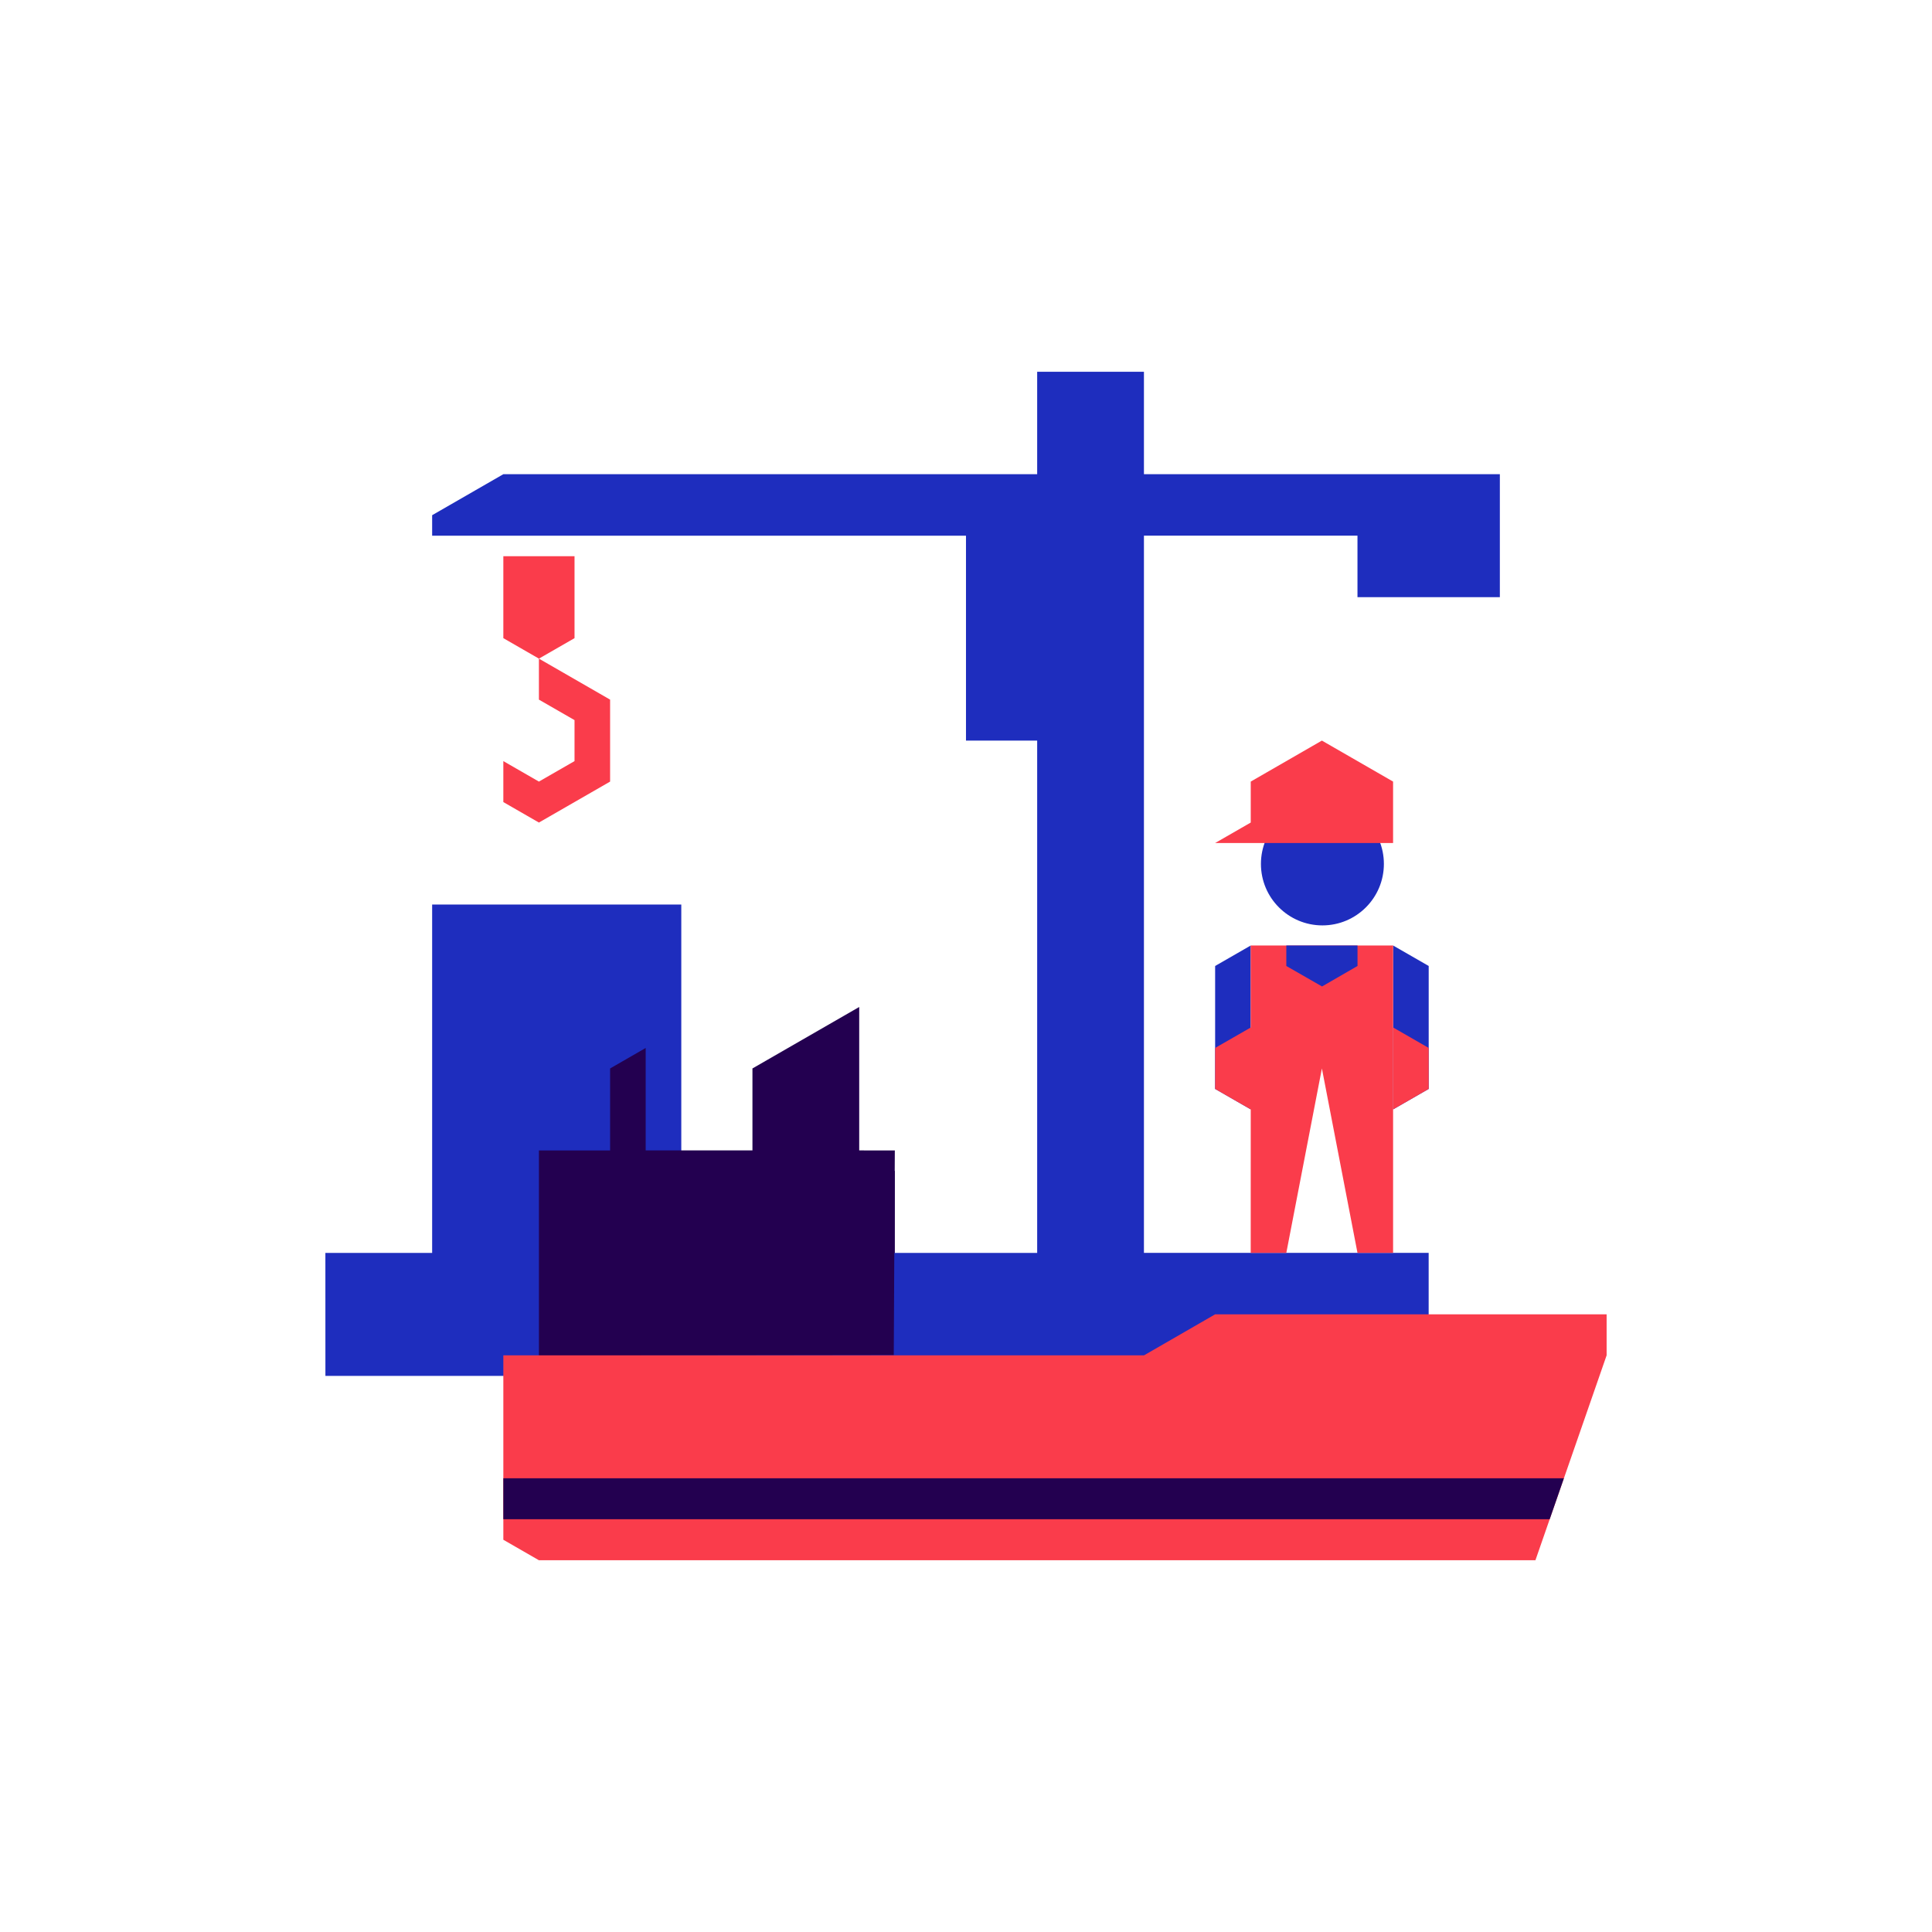
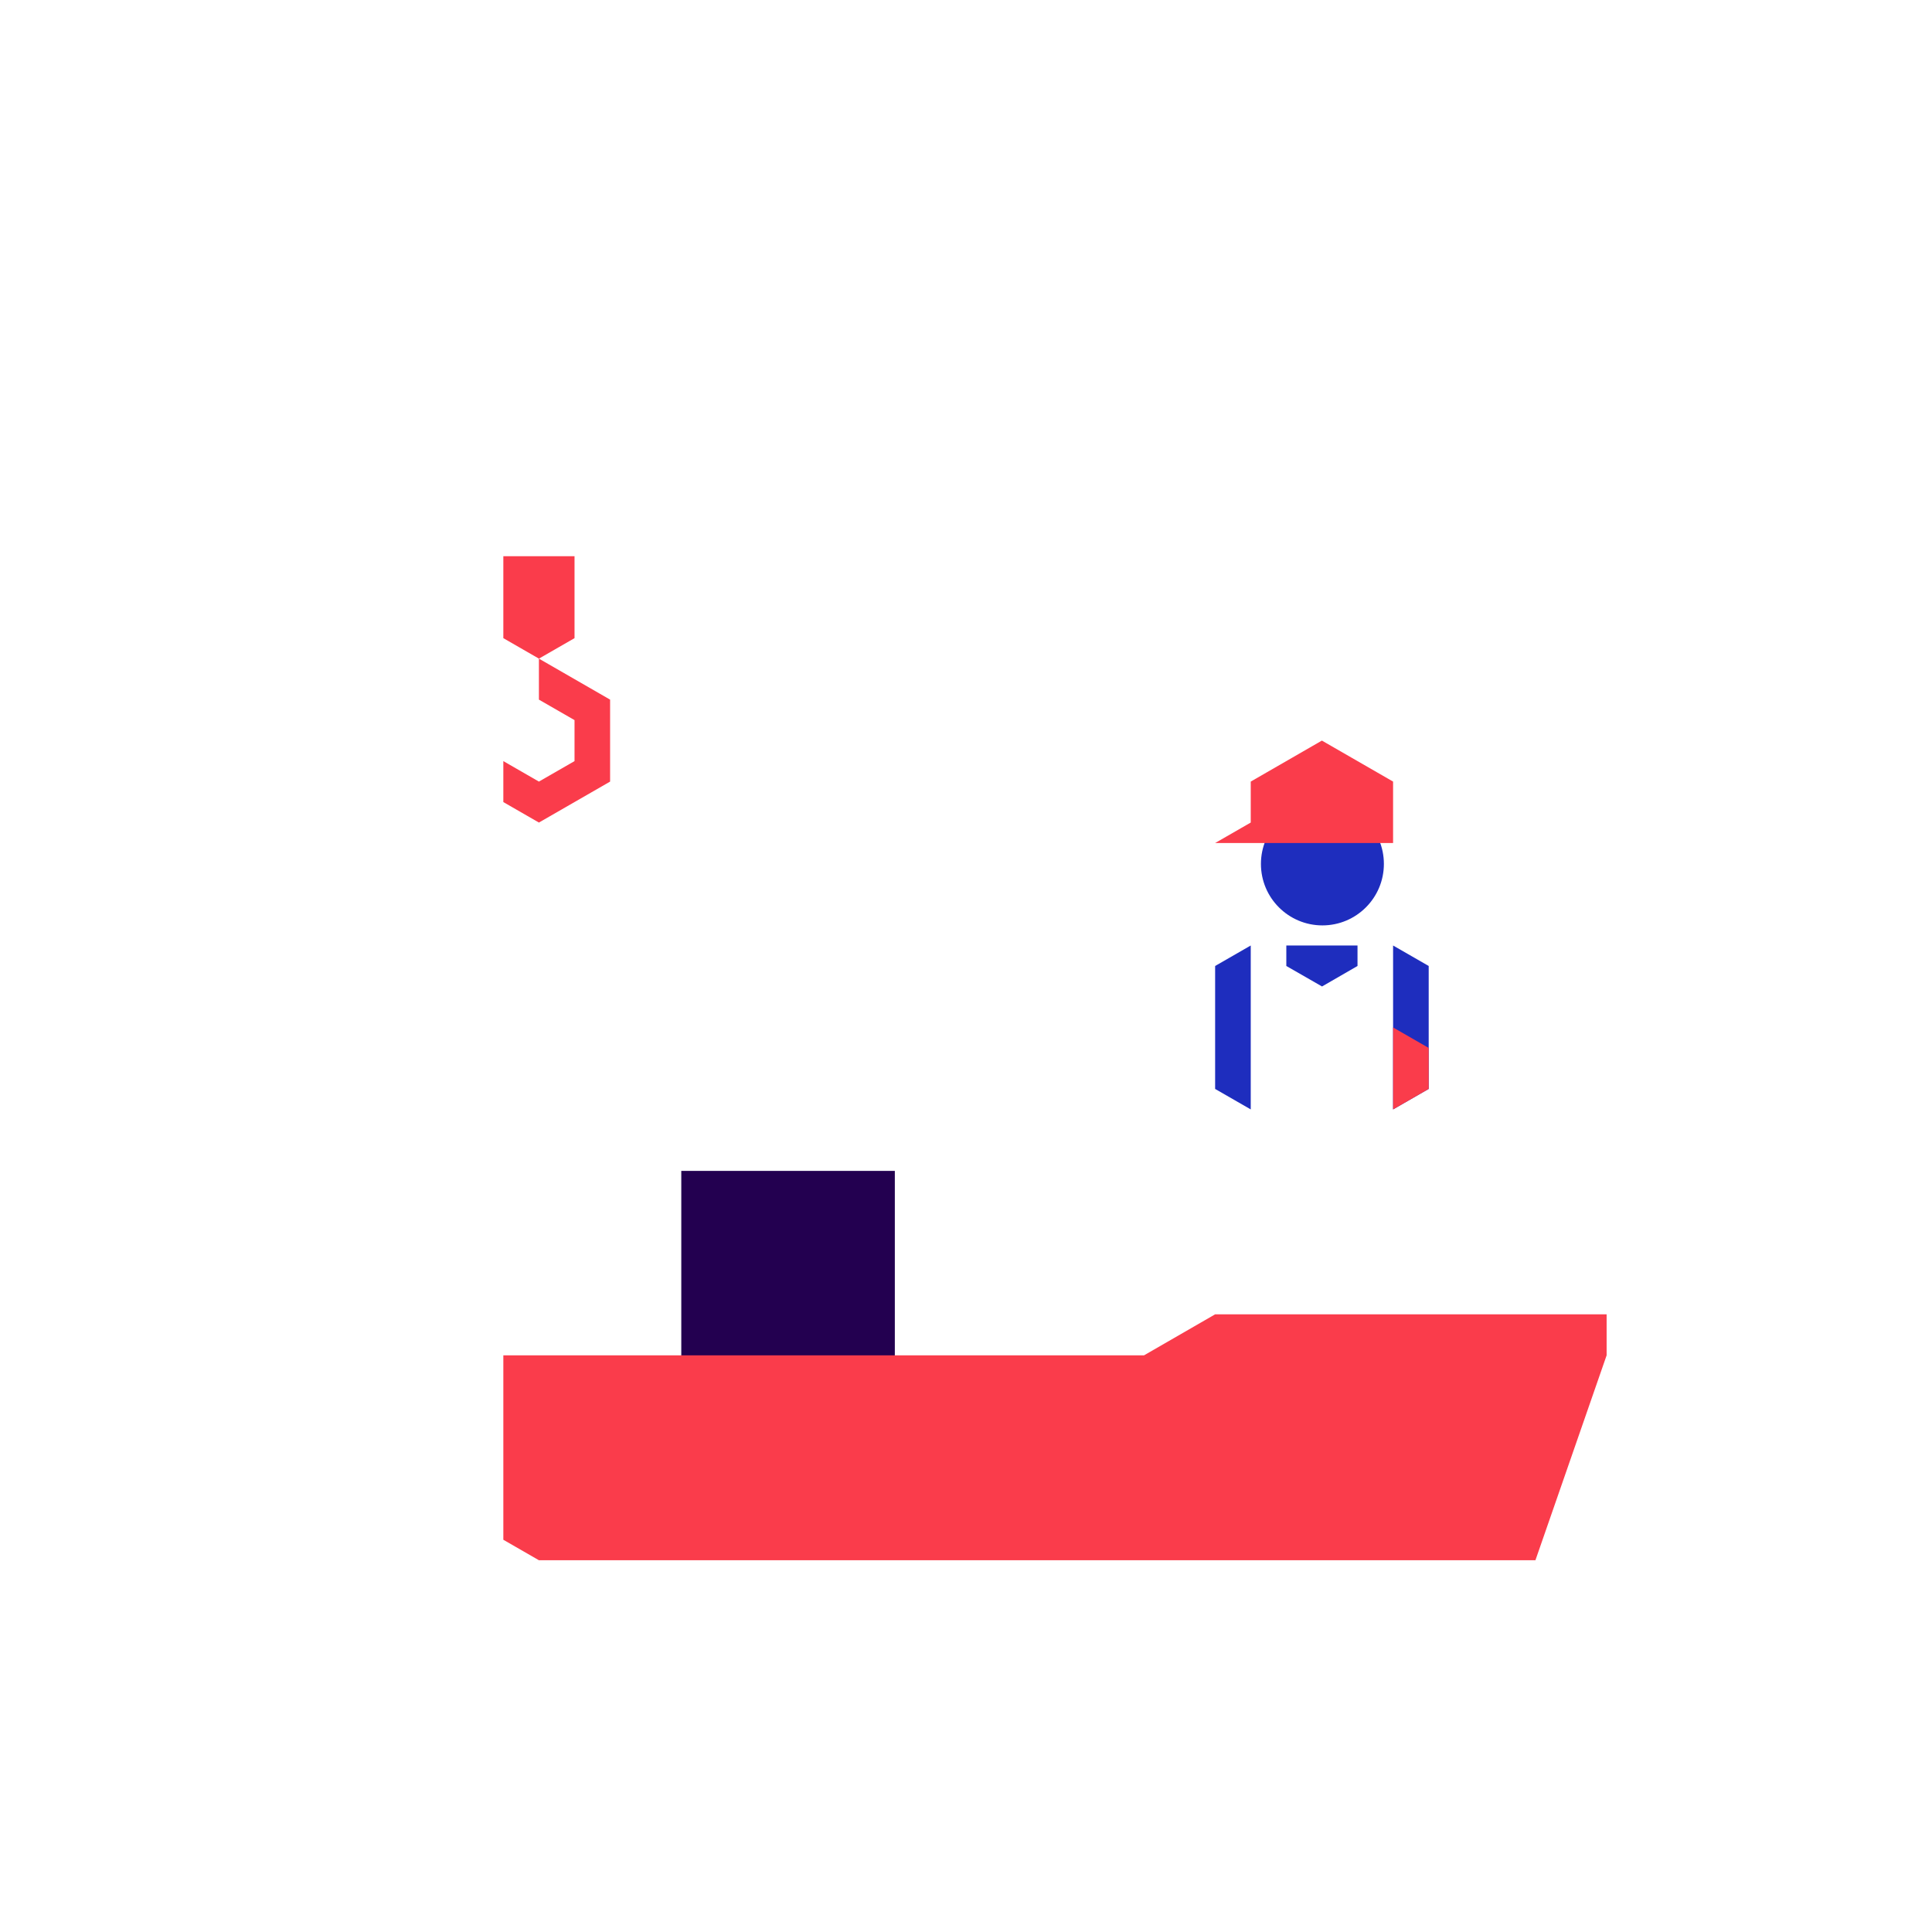
<svg xmlns="http://www.w3.org/2000/svg" version="1.0" viewBox="0 0 566.93 566.93">
  <g fill="#fa3c4b">
    <path d="M147.7 187.26l10.44 6.01 10.45-6.01v-24.05H147.7zM158.14 193.27v12.03l10.45 6.01v12.03l-10.45 6.01-10.44-6.01v12.02l10.44 6.01 20.89-12.02V205.3z" />
  </g>
-   <path fill="#230050" d="M199.92 343.59h62.66v60.13h-62.66z" />
-   <path fill="#1e2dbe" d="M440.12 175.23v-36.08H335.68v-30.06h-31.33v30.06H147.7l-20.89 12.03v6.01h156.65v60.13h20.89v150.33H199.92V265.43h-73.11V367.66H95.48l.01 36.08h323.74v-36.1l-83.55.01V157.19h62.66v18.04z" />
-   <path fill="#230050" d="M252.13 337.58v-42.09l-31.33 18.04v24.05h.01-31.34v-30.06l-10.44 6.01v24.05h-20.89v60.21l104.13-.14.31-60.07z" />
+   <path fill="#230050" d="M199.92 343.59h62.66v60.13h-62.66" />
  <circle cx="388.05" cy="253.51" r="18.04" fill="#1e2dbe" />
  <path fill="#1e2dbe" d="M419.24 283.46v36.08l-10.45 6.01v-48.1zM356.57 283.46l10.45-6.01v48.1l-10.45-6.01z" />
-   <path fill="#fa3c4b" d="M367.02 277.45v24.06l-10.45 6v12.03l10.45 6.01-.01 42.1 10.45-.01 10.44-54.11 10.44 54.11h10.45v-90.19z" />
  <path fill="#1e2dbe" d="M398.35 283.46v-6.01h-20.89v6.01l10.48 6.01z" />
  <path fill="#fa3c4b" d="M356.57 247.38l10.45-6.01v-12.02l20.88-12.03 20.89 12.03v18.03zM408.79 325.55l10.45-6.01v-12.03l-10.45-6.01z" />
  <g>
    <path fill="#fa3c4b" d="M356.57 385.68l-20.86 12.03H147.7v54.12l10.44 6.01h292.42l20.89-60.13v-12.03z" />
-     <path fill="#230050" d="M147.7 445.81h307.04l4.17-12.02H147.7z" />
  </g>
</svg>